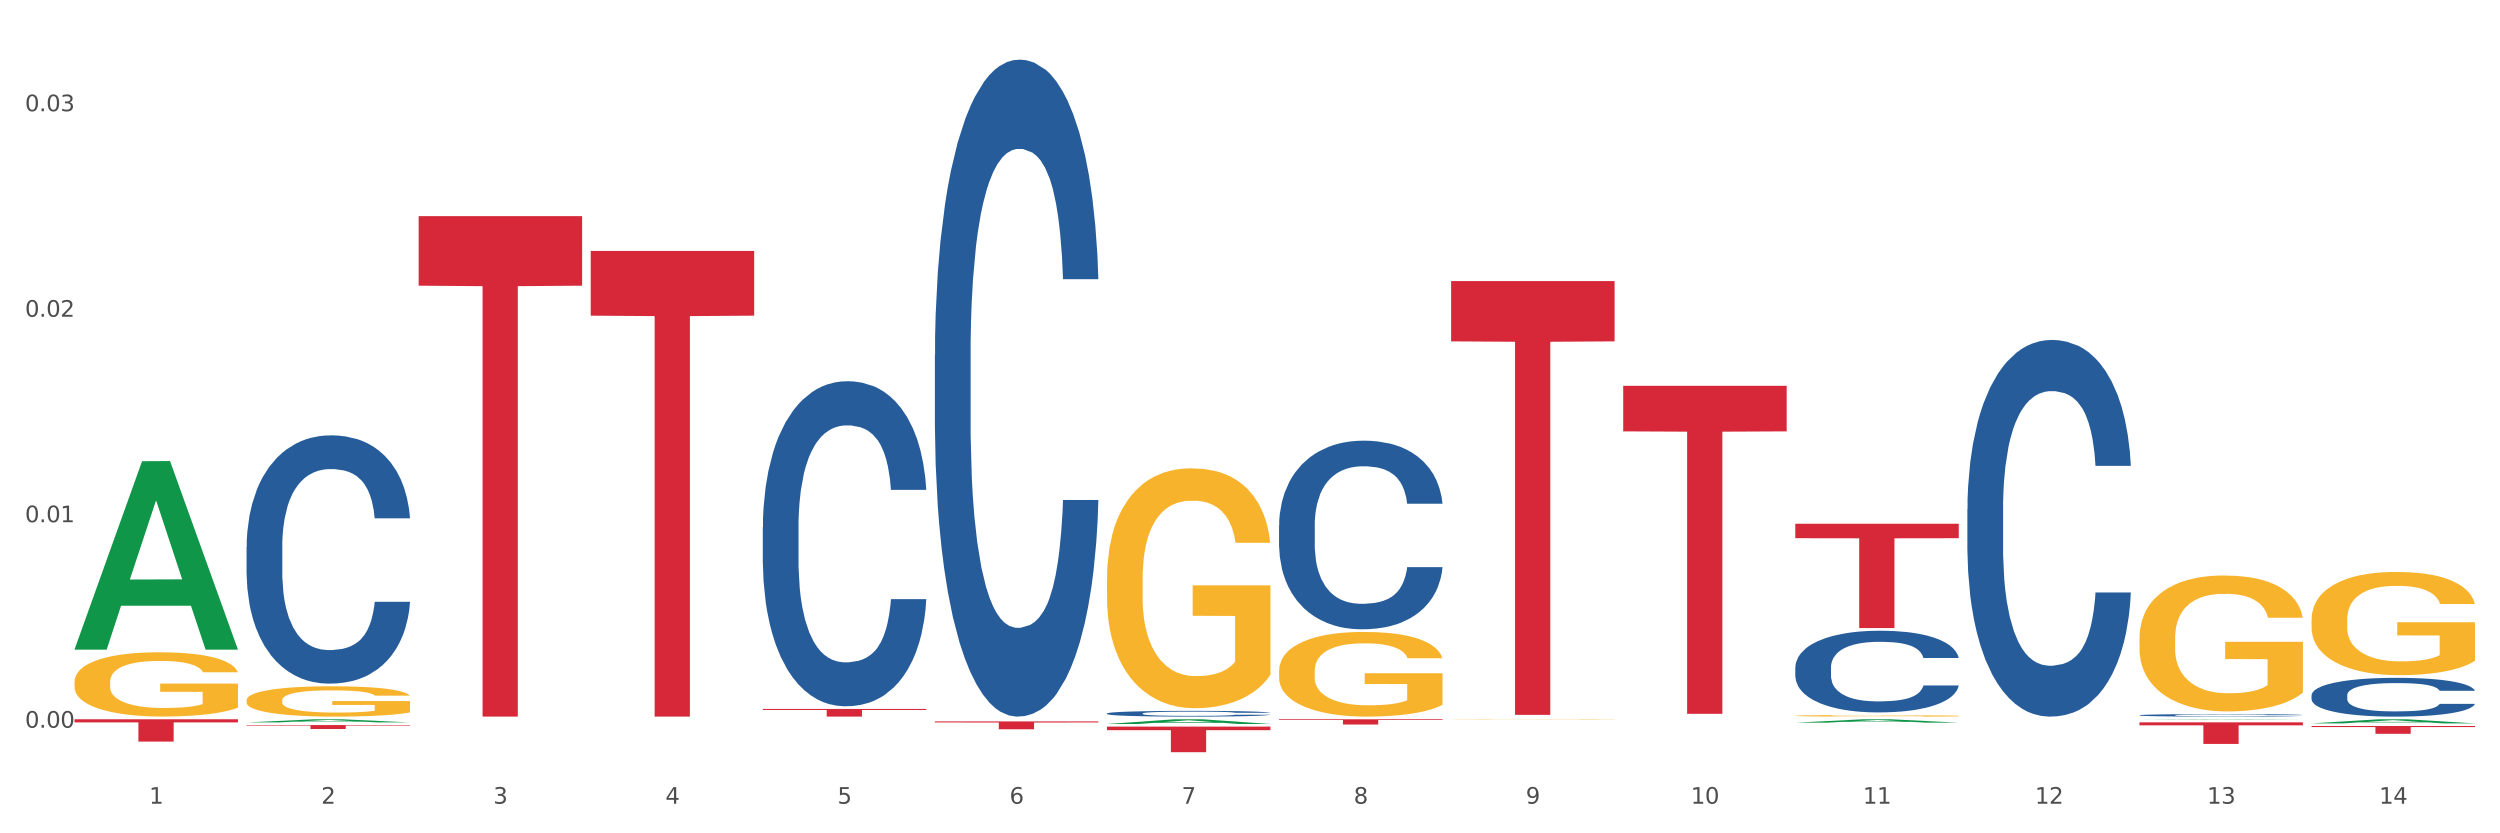
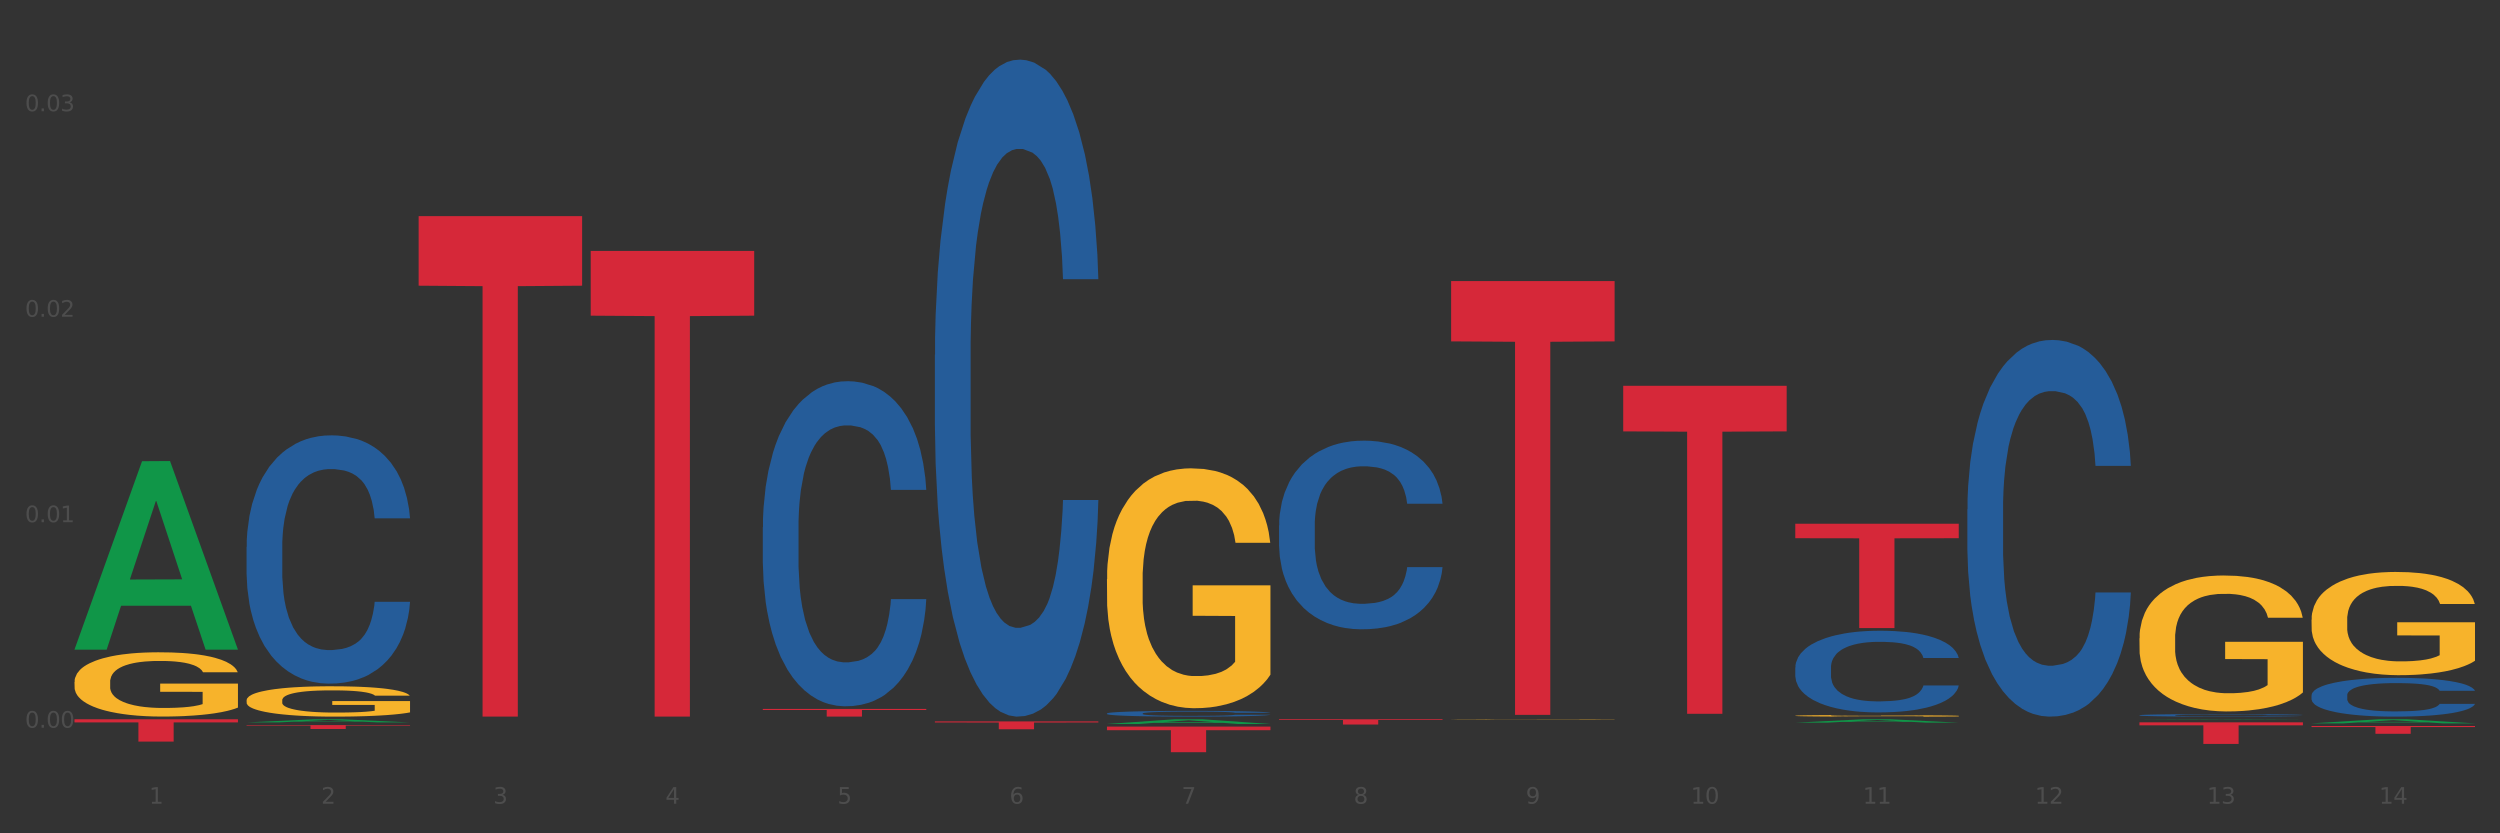
<svg xmlns="http://www.w3.org/2000/svg" xmlns:xlink="http://www.w3.org/1999/xlink" width="1080pt" height="360pt" viewBox="0 0 1080 360" version="1.1">
  <rect x="0" y="0" width="1080" height="360" fill="#333333" stroke="none" />
  <defs>
    <style type="text/css">*{stroke-linejoin: round; stroke-linecap: butt}</style>
  </defs>
  <g id="figure_1">
    <g id="patch_1">
-       <path d="M 0 360  L 1080 360  L 1080 0  L 0 0  z " style="fill: #ffffff; stroke: #ffffff; stroke-linejoin: miter" />
-     </g>
+       </g>
    <g id="axes_1">
      <g id="matplotlib.axis_1">
        <g id="xtick_1">
          <g id="text_1">
            <g style="fill: #4d4d4d" transform="translate(64.432 347.204) scale(0.096 -0.096)">
              <defs>
                <path id="DejaVuSans-31" d="M 794 531  L 1825 531  L 1825 4091  L 703 3866  L 703 4441  L 1819 4666  L 2450 4666  L 2450 531  L 3481 531  L 3481 0  L 794 0  L 794 531  z " transform="scale(0.016)" />
              </defs>
              <use xlink:href="#DejaVuSans-31" />
            </g>
          </g>
        </g>
        <g id="xtick_2">
          <g id="text_2">
            <g style="fill: #4d4d4d" transform="translate(138.771 347.204) scale(0.096 -0.096)">
              <defs>
                <path id="DejaVuSans-32" d="M 1228 531  L 3431 531  L 3431 0  L 469 0  L 469 531  Q 828 903 1448 1529  Q 2069 2156 2228 2338  Q 2531 2678 2651 2914  Q 2772 3150 2772 3378  Q 2772 3750 2511 3984  Q 2250 4219 1831 4219  Q 1534 4219 1204 4116  Q 875 4013 500 3803  L 500 4441  Q 881 4594 1212 4672  Q 1544 4750 1819 4750  Q 2544 4750 2975 4387  Q 3406 4025 3406 3419  Q 3406 3131 3298 2873  Q 3191 2616 2906 2266  Q 2828 2175 2409 1742  Q 1991 1309 1228 531  z " transform="scale(0.016)" />
              </defs>
              <use xlink:href="#DejaVuSans-32" />
            </g>
          </g>
        </g>
        <g id="xtick_3">
          <g id="text_3">
            <g style="fill: #4d4d4d" transform="translate(213.109 347.204) scale(0.096 -0.096)">
              <defs>
                <path id="DejaVuSans-33" d="M 2597 2516  Q 3050 2419 3304 2112  Q 3559 1806 3559 1356  Q 3559 666 3084 287  Q 2609 -91 1734 -91  Q 1441 -91 1130 -33  Q 819 25 488 141  L 488 750  Q 750 597 1062 519  Q 1375 441 1716 441  Q 2309 441 2620 675  Q 2931 909 2931 1356  Q 2931 1769 2642 2001  Q 2353 2234 1838 2234  L 1294 2234  L 1294 2753  L 1863 2753  Q 2328 2753 2575 2939  Q 2822 3125 2822 3475  Q 2822 3834 2567 4026  Q 2313 4219 1838 4219  Q 1578 4219 1281 4162  Q 984 4106 628 3988  L 628 4550  Q 988 4650 1302 4700  Q 1616 4750 1894 4750  Q 2613 4750 3031 4423  Q 3450 4097 3450 3541  Q 3450 3153 3228 2886  Q 3006 2619 2597 2516  z " transform="scale(0.016)" />
              </defs>
              <use xlink:href="#DejaVuSans-33" />
            </g>
          </g>
        </g>
        <g id="xtick_4">
          <g id="text_4">
            <g style="fill: #4d4d4d" transform="translate(287.448 347.204) scale(0.096 -0.096)">
              <defs>
                <path id="DejaVuSans-34" d="M 2419 4116  L 825 1625  L 2419 1625  L 2419 4116  z M 2253 4666  L 3047 4666  L 3047 1625  L 3713 1625  L 3713 1100  L 3047 1100  L 3047 0  L 2419 0  L 2419 1100  L 313 1100  L 313 1709  L 2253 4666  z " transform="scale(0.016)" />
              </defs>
              <use xlink:href="#DejaVuSans-34" />
            </g>
          </g>
        </g>
        <g id="xtick_5">
          <g id="text_5">
            <g style="fill: #4d4d4d" transform="translate(361.787 347.204) scale(0.096 -0.096)">
              <defs>
                <path id="DejaVuSans-35" d="M 691 4666  L 3169 4666  L 3169 4134  L 1269 4134  L 1269 2991  Q 1406 3038 1543 3061  Q 1681 3084 1819 3084  Q 2600 3084 3056 2656  Q 3513 2228 3513 1497  Q 3513 744 3044 326  Q 2575 -91 1722 -91  Q 1428 -91 1123 -41  Q 819 9 494 109  L 494 744  Q 775 591 1075 516  Q 1375 441 1709 441  Q 2250 441 2565 725  Q 2881 1009 2881 1497  Q 2881 1984 2565 2268  Q 2250 2553 1709 2553  Q 1456 2553 1204 2497  Q 953 2441 691 2322  L 691 4666  z " transform="scale(0.016)" />
              </defs>
              <use xlink:href="#DejaVuSans-35" />
            </g>
          </g>
        </g>
        <g id="xtick_6">
          <g id="text_6">
            <g style="fill: #4d4d4d" transform="translate(436.125 347.204) scale(0.096 -0.096)">
              <defs>
                <path id="DejaVuSans-36" d="M 2113 2584  Q 1688 2584 1439 2293  Q 1191 2003 1191 1497  Q 1191 994 1439 701  Q 1688 409 2113 409  Q 2538 409 2786 701  Q 3034 994 3034 1497  Q 3034 2003 2786 2293  Q 2538 2584 2113 2584  z M 3366 4563  L 3366 3988  Q 3128 4100 2886 4159  Q 2644 4219 2406 4219  Q 1781 4219 1451 3797  Q 1122 3375 1075 2522  Q 1259 2794 1537 2939  Q 1816 3084 2150 3084  Q 2853 3084 3261 2657  Q 3669 2231 3669 1497  Q 3669 778 3244 343  Q 2819 -91 2113 -91  Q 1303 -91 875 529  Q 447 1150 447 2328  Q 447 3434 972 4092  Q 1497 4750 2381 4750  Q 2619 4750 2861 4703  Q 3103 4656 3366 4563  z " transform="scale(0.016)" />
              </defs>
              <use xlink:href="#DejaVuSans-36" />
            </g>
          </g>
        </g>
        <g id="xtick_7">
          <g id="text_7">
            <g style="fill: #4d4d4d" transform="translate(510.464 347.204) scale(0.096 -0.096)">
              <defs>
                <path id="DejaVuSans-37" d="M 525 4666  L 3525 4666  L 3525 4397  L 1831 0  L 1172 0  L 2766 4134  L 525 4134  L 525 4666  z " transform="scale(0.016)" />
              </defs>
              <use xlink:href="#DejaVuSans-37" />
            </g>
          </g>
        </g>
        <g id="xtick_8">
          <g id="text_8">
            <g style="fill: #4d4d4d" transform="translate(584.803 347.204) scale(0.096 -0.096)">
              <defs>
                <path id="DejaVuSans-38" d="M 2034 2216  Q 1584 2216 1326 1975  Q 1069 1734 1069 1313  Q 1069 891 1326 650  Q 1584 409 2034 409  Q 2484 409 2743 651  Q 3003 894 3003 1313  Q 3003 1734 2745 1975  Q 2488 2216 2034 2216  z M 1403 2484  Q 997 2584 770 2862  Q 544 3141 544 3541  Q 544 4100 942 4425  Q 1341 4750 2034 4750  Q 2731 4750 3128 4425  Q 3525 4100 3525 3541  Q 3525 3141 3298 2862  Q 3072 2584 2669 2484  Q 3125 2378 3379 2068  Q 3634 1759 3634 1313  Q 3634 634 3220 271  Q 2806 -91 2034 -91  Q 1263 -91 848 271  Q 434 634 434 1313  Q 434 1759 690 2068  Q 947 2378 1403 2484  z M 1172 3481  Q 1172 3119 1398 2916  Q 1625 2713 2034 2713  Q 2441 2713 2670 2916  Q 2900 3119 2900 3481  Q 2900 3844 2670 4047  Q 2441 4250 2034 4250  Q 1625 4250 1398 4047  Q 1172 3844 1172 3481  z " transform="scale(0.016)" />
              </defs>
              <use xlink:href="#DejaVuSans-38" />
            </g>
          </g>
        </g>
        <g id="xtick_9">
          <g id="text_9">
            <g style="fill: #4d4d4d" transform="translate(659.142 347.204) scale(0.096 -0.096)">
              <defs>
                <path id="DejaVuSans-39" d="M 703 97  L 703 672  Q 941 559 1184 500  Q 1428 441 1663 441  Q 2288 441 2617 861  Q 2947 1281 2994 2138  Q 2813 1869 2534 1725  Q 2256 1581 1919 1581  Q 1219 1581 811 2004  Q 403 2428 403 3163  Q 403 3881 828 4315  Q 1253 4750 1959 4750  Q 2769 4750 3195 4129  Q 3622 3509 3622 2328  Q 3622 1225 3098 567  Q 2575 -91 1691 -91  Q 1453 -91 1209 -44  Q 966 3 703 97  z M 1959 2075  Q 2384 2075 2632 2365  Q 2881 2656 2881 3163  Q 2881 3666 2632 3958  Q 2384 4250 1959 4250  Q 1534 4250 1286 3958  Q 1038 3666 1038 3163  Q 1038 2656 1286 2365  Q 1534 2075 1959 2075  z " transform="scale(0.016)" />
              </defs>
              <use xlink:href="#DejaVuSans-39" />
            </g>
          </g>
        </g>
        <g id="xtick_10">
          <g id="text_10">
            <g style="fill: #4d4d4d" transform="translate(730.426 347.204) scale(0.096 -0.096)">
              <defs>
                <path id="DejaVuSans-30" d="M 2034 4250  Q 1547 4250 1301 3770  Q 1056 3291 1056 2328  Q 1056 1369 1301 889  Q 1547 409 2034 409  Q 2525 409 2770 889  Q 3016 1369 3016 2328  Q 3016 3291 2770 3770  Q 2525 4250 2034 4250  z M 2034 4750  Q 2819 4750 3233 4129  Q 3647 3509 3647 2328  Q 3647 1150 3233 529  Q 2819 -91 2034 -91  Q 1250 -91 836 529  Q 422 1150 422 2328  Q 422 3509 836 4129  Q 1250 4750 2034 4750  z " transform="scale(0.016)" />
              </defs>
              <use xlink:href="#DejaVuSans-31" />
              <use xlink:href="#DejaVuSans-30" transform="translate(63.623 0)" />
            </g>
          </g>
        </g>
        <g id="xtick_11">
          <g id="text_11">
            <g style="fill: #4d4d4d" transform="translate(804.765 347.204) scale(0.096 -0.096)">
              <use xlink:href="#DejaVuSans-31" />
              <use xlink:href="#DejaVuSans-31" transform="translate(63.623 0)" />
            </g>
          </g>
        </g>
        <g id="xtick_12">
          <g id="text_12">
            <g style="fill: #4d4d4d" transform="translate(879.104 347.204) scale(0.096 -0.096)">
              <use xlink:href="#DejaVuSans-31" />
              <use xlink:href="#DejaVuSans-32" transform="translate(63.623 0)" />
            </g>
          </g>
        </g>
        <g id="xtick_13">
          <g id="text_13">
            <g style="fill: #4d4d4d" transform="translate(953.442 347.204) scale(0.096 -0.096)">
              <use xlink:href="#DejaVuSans-31" />
              <use xlink:href="#DejaVuSans-33" transform="translate(63.623 0)" />
            </g>
          </g>
        </g>
        <g id="xtick_14">
          <g id="text_14">
            <g style="fill: #4d4d4d" transform="translate(1027.781 347.204) scale(0.096 -0.096)">
              <use xlink:href="#DejaVuSans-31" />
              <use xlink:href="#DejaVuSans-34" transform="translate(63.623 0)" />
            </g>
          </g>
        </g>
        <g id="xtick_15" />
        <g id="xtick_16" />
        <g id="xtick_17" />
        <g id="xtick_18" />
        <g id="xtick_19" />
        <g id="xtick_20" />
        <g id="xtick_21" />
        <g id="xtick_22" />
        <g id="xtick_23" />
        <g id="xtick_24" />
        <g id="xtick_25" />
        <g id="xtick_26" />
        <g id="xtick_27" />
      </g>
      <g id="matplotlib.axis_2">
        <g id="ytick_1">
          <g id="text_15">
            <g style="fill: #4d4d4d" transform="translate(10.8 314.369) scale(0.096 -0.096)">
              <defs>
                <path id="DejaVuSans-2e" d="M 684 794  L 1344 794  L 1344 0  L 684 0  L 684 794  z " transform="scale(0.016)" />
              </defs>
              <use xlink:href="#DejaVuSans-30" />
              <use xlink:href="#DejaVuSans-2e" transform="translate(63.623 0)" />
              <use xlink:href="#DejaVuSans-30" transform="translate(95.41 0)" />
              <use xlink:href="#DejaVuSans-30" transform="translate(159.033 0)" />
            </g>
          </g>
        </g>
        <g id="ytick_2">
          <g id="text_16">
            <g style="fill: #4d4d4d" transform="translate(10.8 225.599) scale(0.096 -0.096)">
              <use xlink:href="#DejaVuSans-30" />
              <use xlink:href="#DejaVuSans-2e" transform="translate(63.623 0)" />
              <use xlink:href="#DejaVuSans-30" transform="translate(95.41 0)" />
              <use xlink:href="#DejaVuSans-31" transform="translate(159.033 0)" />
            </g>
          </g>
        </g>
        <g id="ytick_3">
          <g id="text_17">
            <g style="fill: #4d4d4d" transform="translate(10.8 136.829) scale(0.096 -0.096)">
              <use xlink:href="#DejaVuSans-30" />
              <use xlink:href="#DejaVuSans-2e" transform="translate(63.623 0)" />
              <use xlink:href="#DejaVuSans-30" transform="translate(95.41 0)" />
              <use xlink:href="#DejaVuSans-32" transform="translate(159.033 0)" />
            </g>
          </g>
        </g>
        <g id="ytick_4">
          <g id="text_18">
            <g style="fill: #4d4d4d" transform="translate(10.8 48.059) scale(0.096 -0.096)">
              <use xlink:href="#DejaVuSans-30" />
              <use xlink:href="#DejaVuSans-2e" transform="translate(63.623 0)" />
              <use xlink:href="#DejaVuSans-30" transform="translate(95.41 0)" />
              <use xlink:href="#DejaVuSans-33" transform="translate(159.033 0)" />
            </g>
          </g>
        </g>
        <g id="ytick_5" />
        <g id="ytick_6" />
        <g id="ytick_7" />
      </g>
      <g id="PolyCollection_1">
        <path d="M 32.175 280.497  L 32.248 280.42  L 61.37 199.243  L 73.456 199.166  L 102.797 280.65  L 88.818 280.65  L 82.484 261.675  L 52.415 261.675  L 52.197 261.981  L 46.081 280.65  L 32.175 280.65  L 32.175 280.497  L 56.201 250.352  L 78.698 250.275  L 67.559 216.534  L 67.413 216.381  L 67.267 216.611  L 56.128 250.275  L 56.201 250.352  L 32.175 280.497  z " clip-path="url(#p561cf1526c)" style="fill: #109648" />
        <path d="M 106.514 313.229  L 177.135 313.229  L 177.135 313.463  L 149.355 313.465  L 149.355 314.916  L 134.126 314.916  L 134.126 313.465  L 106.514 313.463  L 106.514 313.23  L 106.514 313.229  z " clip-path="url(#p561cf1526c)" style="fill: #d62839" />
        <path d="M 106.514 302.53  L 106.597 302.518  L 106.597 302.087  L 106.764 301.716  L 107.598 300.817  L 108.848 300.075  L 109.765 299.68  L 110.683 299.357  L 111.767 299.033  L 113.101 298.698  L 115.519 298.207  L 117.019 297.956  L 118.854 297.692  L 122.189 297.309  L 124.607 297.094  L 127.108 296.914  L 131.194 296.699  L 133.862 296.603  L 136.697 296.531  L 140.115 296.483  L 142.7 296.471  L 148.37 296.507  L 153.206 296.615  L 155.54 296.699  L 158.542 296.842  L 160.126 296.938  L 162.711 297.13  L 165.379 297.381  L 167.213 297.597  L 169.965 298.004  L 172.049 298.411  L 173.967 298.914  L 174.968 299.261  L 175.718 299.584  L 176.385 299.955  L 177.052 300.542  L 162.044 300.542  L 161.46 300.123  L 160.543 299.728  L 159.209 299.345  L 158.042 299.105  L 156.041 298.806  L 154.206 298.614  L 152.289 298.471  L 149.954 298.351  L 148.12 298.291  L 145.535 298.243  L 140.449 298.255  L 137.03 298.351  L 134.696 298.471  L 133.195 298.578  L 131.861 298.698  L 130.36 298.866  L 128.609 299.117  L 127.358 299.345  L 126.108 299.632  L 125.107 299.919  L 124.19 300.255  L 123.44 300.614  L 122.856 300.985  L 122.356 301.44  L 121.939 302.194  L 121.939 303.835  L 122.106 304.206  L 122.522 304.697  L 123.023 305.068  L 123.856 305.511  L 124.607 305.811  L 126.024 306.242  L 127.609 306.601  L 128.859 306.828  L 130.11 307.02  L 132.278 307.283  L 134.696 307.499  L 136.78 307.631  L 139.615 307.75  L 141.533 307.798  L 143.2 307.822  L 147.286 307.822  L 150.204 307.786  L 153.456 307.702  L 155.957 307.595  L 158.042 307.463  L 160.376 307.247  L 161.877 307.044  L 161.877 304.541  L 143.534 304.529  L 143.534 302.865  L 177.135 302.865  L 177.135 307.75  L 175.718 308.002  L 174.134 308.229  L 172.466 308.433  L 169.965 308.684  L 166.963 308.924  L 164.295 309.091  L 161.46 309.235  L 158.125 309.367  L 153.789 309.486  L 151.121 309.534  L 147.786 309.57  L 143.867 309.582  L 140.449 309.558  L 137.114 309.498  L 133.612 309.391  L 130.193 309.235  L 127.609 309.079  L 125.024 308.888  L 122.272 308.636  L 120.104 308.397  L 118.437 308.181  L 116.603 307.906  L 114.601 307.547  L 113.101 307.223  L 111.767 306.888  L 110.349 306.457  L 109.349 306.086  L 108.348 305.619  L 107.764 305.272  L 107.097 304.733  L 106.597 303.979  L 106.514 302.53  z " clip-path="url(#p561cf1526c)" style="fill: #f7b32b" />
        <path d="M 478.207 250.205  L 478.291 250.111  L 478.291 246.703  L 478.457 243.769  L 479.291 236.671  L 480.542 230.802  L 481.459 227.679  L 482.376 225.123  L 483.46 222.568  L 484.794 219.918  L 487.212 216.037  L 488.713 214.05  L 490.547 211.967  L 493.882 208.939  L 496.3 207.235  L 498.802 205.815  L 502.887 204.111  L 505.555 203.354  L 508.39 202.786  L 511.809 202.408  L 514.394 202.313  L 520.063 202.597  L 524.899 203.449  L 527.234 204.111  L 530.236 205.247  L 531.82 206.004  L 534.405 207.519  L 537.073 209.506  L 538.907 211.21  L 541.658 214.428  L 543.743 217.646  L 545.661 221.621  L 546.661 224.366  L 547.412 226.922  L 548.079 229.856  L 548.746 234.494  L 533.737 234.494  L 533.154 231.181  L 532.237 228.058  L 530.903 225.029  L 529.735 223.136  L 527.734 220.77  L 525.9 219.255  L 523.982 218.119  L 521.648 217.173  L 519.813 216.7  L 517.228 216.321  L 512.142 216.416  L 508.724 217.173  L 506.389 218.119  L 504.888 218.971  L 503.554 219.918  L 502.054 221.243  L 500.303 223.23  L 499.052 225.029  L 497.801 227.3  L 496.801 229.572  L 495.884 232.222  L 495.133 235.062  L 494.549 237.996  L 494.049 241.592  L 493.632 247.555  L 493.632 260.522  L 493.799 263.456  L 494.216 267.337  L 494.716 270.271  L 495.55 273.773  L 496.3 276.139  L 497.718 279.546  L 499.302 282.386  L 500.553 284.184  L 501.803 285.698  L 503.971 287.781  L 506.389 289.484  L 508.474 290.526  L 511.309 291.472  L 513.226 291.851  L 514.894 292.04  L 518.979 292.04  L 521.898 291.756  L 525.149 291.093  L 527.651 290.242  L 529.735 289.2  L 532.07 287.497  L 533.571 285.888  L 533.571 266.106  L 515.227 266.012  L 515.227 252.855  L 548.829 252.855  L 548.829 291.472  L 547.412 293.46  L 545.827 295.258  L 544.16 296.867  L 541.658 298.855  L 538.657 300.748  L 535.989 302.073  L 533.154 303.208  L 529.819 304.25  L 525.483 305.196  L 522.815 305.575  L 519.48 305.859  L 515.561 305.953  L 512.142 305.764  L 508.807 305.291  L 505.305 304.439  L 501.887 303.208  L 499.302 301.978  L 496.717 300.464  L 493.966 298.476  L 491.798 296.583  L 490.13 294.879  L 488.296 292.702  L 486.295 289.863  L 484.794 287.307  L 483.46 284.657  L 482.043 281.25  L 481.042 278.316  L 480.042 274.625  L 479.458 271.88  L 478.791 267.621  L 478.291 261.658  L 478.207 250.205  z " clip-path="url(#p561cf1526c)" style="fill: #f7b32b" />
-         <path d="M 552.546 289.904  L 552.629 289.871  L 552.629 288.668  L 552.796 287.632  L 553.63 285.127  L 554.881 283.055  L 555.798 281.953  L 556.715 281.051  L 557.799 280.149  L 559.133 279.213  L 561.551 277.843  L 563.052 277.142  L 564.886 276.407  L 568.221 275.338  L 570.639 274.736  L 573.141 274.235  L 577.226 273.634  L 579.894 273.366  L 582.729 273.166  L 586.148 273.032  L 588.732 272.999  L 594.402 273.099  L 599.238 273.4  L 601.573 273.634  L 604.574 274.035  L 606.158 274.302  L 608.743 274.836  L 611.411 275.538  L 613.246 276.139  L 615.997 277.275  L 618.082 278.411  L 619.999 279.814  L 621 280.783  L 621.75 281.685  L 622.417 282.721  L 623.084 284.358  L 608.076 284.358  L 607.493 283.189  L 606.575 282.086  L 605.241 281.017  L 604.074 280.349  L 602.073 279.514  L 600.239 278.979  L 598.321 278.578  L 595.986 278.244  L 594.152 278.077  L 591.567 277.944  L 586.481 277.977  L 583.063 278.244  L 580.728 278.578  L 579.227 278.879  L 577.893 279.213  L 576.392 279.681  L 574.641 280.382  L 573.391 281.017  L 572.14 281.819  L 571.139 282.621  L 570.222 283.556  L 569.472 284.559  L 568.888 285.594  L 568.388 286.864  L 567.971 288.969  L 567.971 293.546  L 568.138 294.581  L 568.555 295.951  L 569.055 296.987  L 569.889 298.223  L 570.639 299.058  L 572.057 300.261  L 573.641 301.263  L 574.891 301.898  L 576.142 302.433  L 578.31 303.168  L 580.728 303.769  L 582.812 304.137  L 585.647 304.471  L 587.565 304.604  L 589.233 304.671  L 593.318 304.671  L 596.236 304.571  L 599.488 304.337  L 601.99 304.036  L 604.074 303.669  L 606.409 303.067  L 607.909 302.499  L 607.909 295.517  L 589.566 295.483  L 589.566 290.84  L 623.168 290.84  L 623.168 304.471  L 621.75 305.172  L 620.166 305.807  L 618.499 306.375  L 615.997 307.077  L 612.996 307.745  L 610.327 308.212  L 607.493 308.613  L 604.157 308.981  L 599.822 309.315  L 597.154 309.449  L 593.818 309.549  L 589.9 309.582  L 586.481 309.515  L 583.146 309.348  L 579.644 309.048  L 576.226 308.613  L 573.641 308.179  L 571.056 307.644  L 568.305 306.943  L 566.137 306.275  L 564.469 305.673  L 562.635 304.905  L 560.634 303.903  L 559.133 303.001  L 557.799 302.065  L 556.381 300.862  L 555.381 299.827  L 554.38 298.524  L 553.797 297.555  L 553.13 296.051  L 552.629 293.947  L 552.546 289.904  z " clip-path="url(#p561cf1526c)" style="fill: #f7b32b" />
        <path d="M 626.885 310.788  L 626.968 310.788  L 626.968 310.783  L 627.135 310.779  L 627.969 310.769  L 629.219 310.761  L 630.136 310.757  L 631.054 310.753  L 632.138 310.75  L 633.472 310.746  L 635.89 310.741  L 637.39 310.738  L 639.225 310.735  L 642.56 310.731  L 644.978 310.729  L 647.479 310.727  L 651.565 310.725  L 654.233 310.724  L 657.068 310.723  L 660.486 310.722  L 663.071 310.722  L 668.741 310.722  L 673.577 310.724  L 675.911 310.725  L 678.913 310.726  L 680.497 310.727  L 683.082 310.729  L 685.75 310.732  L 687.584 310.734  L 690.336 310.739  L 692.42 310.743  L 694.338 310.749  L 695.339 310.752  L 696.089 310.756  L 696.756 310.76  L 697.423 310.766  L 682.415 310.766  L 681.831 310.762  L 680.914 310.757  L 679.58 310.753  L 678.413 310.751  L 676.412 310.747  L 674.577 310.745  L 672.66 310.744  L 670.325 310.742  L 668.491 310.742  L 665.906 310.741  L 660.82 310.741  L 657.401 310.742  L 655.067 310.744  L 653.566 310.745  L 652.232 310.746  L 650.731 310.748  L 648.98 310.751  L 647.729 310.753  L 646.479 310.756  L 645.478 310.759  L 644.561 310.763  L 643.811 310.767  L 643.227 310.771  L 642.727 310.776  L 642.31 310.784  L 642.31 310.802  L 642.476 310.806  L 642.893 310.811  L 643.394 310.815  L 644.227 310.82  L 644.978 310.823  L 646.395 310.828  L 647.979 310.832  L 649.23 310.834  L 650.481 310.836  L 652.649 310.839  L 655.067 310.841  L 657.151 310.843  L 659.986 310.844  L 661.904 310.845  L 663.571 310.845  L 667.657 310.845  L 670.575 310.844  L 673.827 310.844  L 676.328 310.842  L 678.413 310.841  L 680.747 310.839  L 682.248 310.836  L 682.248 310.809  L 663.905 310.809  L 663.905 310.791  L 697.506 310.791  L 697.506 310.844  L 696.089 310.847  L 694.505 310.849  L 692.837 310.851  L 690.336 310.854  L 687.334 310.857  L 684.666 310.859  L 681.831 310.86  L 678.496 310.862  L 674.16 310.863  L 671.492 310.863  L 668.157 310.864  L 664.238 310.864  L 660.82 310.864  L 657.485 310.863  L 653.983 310.862  L 650.564 310.86  L 647.979 310.858  L 645.395 310.856  L 642.643 310.854  L 640.475 310.851  L 638.808 310.849  L 636.974 310.846  L 634.972 310.842  L 633.472 310.838  L 632.138 310.835  L 630.72 310.83  L 629.72 310.826  L 628.719 310.821  L 628.135 310.817  L 627.468 310.811  L 626.968 310.803  L 626.885 310.788  z " clip-path="url(#p561cf1526c)" style="fill: #f7b32b" />
        <path d="M 775.562 309.216  L 775.645 309.215  L 775.645 309.193  L 775.812 309.174  L 776.646 309.127  L 777.897 309.088  L 778.814 309.068  L 779.731 309.051  L 780.815 309.034  L 782.149 309.017  L 784.567 308.991  L 786.068 308.978  L 787.902 308.965  L 791.237 308.945  L 793.655 308.933  L 796.157 308.924  L 800.242 308.913  L 802.91 308.908  L 805.745 308.904  L 809.164 308.902  L 811.748 308.901  L 817.418 308.903  L 822.254 308.909  L 824.589 308.913  L 827.59 308.92  L 829.175 308.925  L 831.759 308.935  L 834.427 308.948  L 836.262 308.96  L 839.013 308.981  L 841.098 309.002  L 843.015 309.028  L 844.016 309.046  L 844.766 309.063  L 845.433 309.082  L 846.1 309.113  L 831.092 309.113  L 830.509 309.091  L 829.592 309.07  L 828.257 309.05  L 827.09 309.038  L 825.089 309.022  L 823.255 309.012  L 821.337 309.005  L 819.002 308.999  L 817.168 308.996  L 814.583 308.993  L 809.497 308.994  L 806.079 308.999  L 803.744 309.005  L 802.243 309.011  L 800.909 309.017  L 799.408 309.026  L 797.657 309.039  L 796.407 309.05  L 795.156 309.065  L 794.156 309.08  L 793.238 309.098  L 792.488 309.116  L 791.904 309.136  L 791.404 309.159  L 790.987 309.198  L 790.987 309.284  L 791.154 309.303  L 791.571 309.328  L 792.071 309.348  L 792.905 309.371  L 793.655 309.386  L 795.073 309.409  L 796.657 309.427  L 797.908 309.439  L 799.158 309.449  L 801.326 309.463  L 803.744 309.474  L 805.829 309.481  L 808.663 309.487  L 810.581 309.49  L 812.249 309.491  L 816.334 309.491  L 819.253 309.489  L 822.504 309.485  L 825.006 309.479  L 827.09 309.472  L 829.425 309.461  L 830.926 309.45  L 830.926 309.32  L 812.582 309.32  L 812.582 309.233  L 846.184 309.233  L 846.184 309.487  L 844.766 309.5  L 843.182 309.512  L 841.515 309.523  L 839.013 309.536  L 836.012 309.548  L 833.344 309.557  L 830.509 309.564  L 827.174 309.571  L 822.838 309.577  L 820.17 309.58  L 816.835 309.582  L 812.916 309.582  L 809.497 309.581  L 806.162 309.578  L 802.66 309.572  L 799.242 309.564  L 796.657 309.556  L 794.072 309.546  L 791.321 309.533  L 789.153 309.521  L 787.485 309.509  L 785.651 309.495  L 783.65 309.476  L 782.149 309.46  L 780.815 309.442  L 779.398 309.42  L 778.397 309.401  L 777.396 309.376  L 776.813 309.358  L 776.146 309.33  L 775.645 309.291  L 775.562 309.216  z " clip-path="url(#p561cf1526c)" style="fill: #f7b32b" />
        <path d="M 924.24 275.753  L 924.323 275.699  L 924.323 273.768  L 924.49 272.106  L 925.323 268.083  L 926.574 264.757  L 927.491 262.987  L 928.408 261.539  L 929.492 260.091  L 930.826 258.589  L 933.244 256.39  L 934.745 255.264  L 936.58 254.084  L 939.915 252.368  L 942.333 251.402  L 944.834 250.598  L 948.92 249.632  L 951.588 249.203  L 954.423 248.881  L 957.841 248.667  L 960.426 248.613  L 966.096 248.774  L 970.932 249.257  L 973.266 249.632  L 976.268 250.276  L 977.852 250.705  L 980.437 251.563  L 983.105 252.689  L 984.939 253.655  L 987.691 255.478  L 989.775 257.302  L 991.693 259.555  L 992.693 261.11  L 993.444 262.558  L 994.111 264.221  L 994.778 266.849  L 979.77 266.849  L 979.186 264.972  L 978.269 263.202  L 976.935 261.486  L 975.768 260.413  L 973.766 259.072  L 971.932 258.214  L 970.014 257.57  L 967.68 257.034  L 965.845 256.766  L 963.261 256.551  L 958.175 256.605  L 954.756 257.034  L 952.422 257.57  L 950.921 258.053  L 949.587 258.589  L 948.086 259.34  L 946.335 260.467  L 945.084 261.486  L 943.834 262.773  L 942.833 264.06  L 941.916 265.562  L 941.165 267.171  L 940.582 268.834  L 940.081 270.872  L 939.665 274.251  L 939.665 281.599  L 939.831 283.262  L 940.248 285.461  L 940.749 287.124  L 941.582 289.108  L 942.333 290.449  L 943.75 292.38  L 945.334 293.989  L 946.585 295.008  L 947.836 295.866  L 950.004 297.046  L 952.422 298.012  L 954.506 298.602  L 957.341 299.138  L 959.259 299.353  L 960.926 299.46  L 965.012 299.46  L 967.93 299.299  L 971.182 298.923  L 973.683 298.441  L 975.768 297.851  L 978.102 296.885  L 979.603 295.973  L 979.603 284.764  L 961.26 284.71  L 961.26 277.255  L 994.861 277.255  L 994.861 299.138  L 993.444 300.264  L 991.86 301.283  L 990.192 302.195  L 987.691 303.322  L 984.689 304.394  L 982.021 305.145  L 979.186 305.789  L 975.851 306.379  L 971.515 306.915  L 968.847 307.13  L 965.512 307.291  L 961.593 307.344  L 958.175 307.237  L 954.84 306.969  L 951.338 306.486  L 947.919 305.789  L 945.334 305.092  L 942.75 304.233  L 939.998 303.107  L 937.83 302.034  L 936.163 301.069  L 934.328 299.835  L 932.327 298.226  L 930.826 296.778  L 929.492 295.276  L 928.075 293.345  L 927.074 291.683  L 926.074 289.591  L 925.49 288.035  L 924.823 285.622  L 924.323 282.243  L 924.24 275.753  z " clip-path="url(#p561cf1526c)" style="fill: #f7b32b" />
        <path d="M 998.578 267.691  L 998.662 267.65  L 998.662 266.184  L 998.828 264.921  L 999.662 261.866  L 1000.913 259.341  L 1001.83 257.997  L 1002.747 256.897  L 1003.831 255.797  L 1005.165 254.657  L 1007.583 252.987  L 1009.084 252.132  L 1010.918 251.235  L 1014.253 249.932  L 1016.671 249.199  L 1019.173 248.588  L 1023.258 247.855  L 1025.926 247.529  L 1028.761 247.285  L 1032.18 247.122  L 1034.765 247.081  L 1040.434 247.203  L 1045.27 247.57  L 1047.605 247.855  L 1050.607 248.344  L 1052.191 248.669  L 1054.775 249.321  L 1057.444 250.176  L 1059.278 250.91  L 1062.029 252.294  L 1064.114 253.679  L 1066.032 255.39  L 1067.032 256.571  L 1067.783 257.671  L 1068.45 258.934  L 1069.117 260.929  L 1054.108 260.929  L 1053.525 259.504  L 1052.608 258.16  L 1051.274 256.856  L 1050.106 256.042  L 1048.105 255.023  L 1046.271 254.372  L 1044.353 253.883  L 1042.019 253.476  L 1040.184 253.272  L 1037.599 253.109  L 1032.513 253.15  L 1029.095 253.476  L 1026.76 253.883  L 1025.259 254.25  L 1023.925 254.657  L 1022.425 255.227  L 1020.674 256.082  L 1019.423 256.856  L 1018.172 257.834  L 1017.172 258.811  L 1016.255 259.952  L 1015.504 261.174  L 1014.92 262.437  L 1014.42 263.984  L 1014.003 266.55  L 1014.003 272.131  L 1014.17 273.393  L 1014.587 275.063  L 1015.087 276.326  L 1015.921 277.833  L 1016.671 278.851  L 1018.089 280.318  L 1019.673 281.539  L 1020.924 282.313  L 1022.174 282.965  L 1024.342 283.861  L 1026.76 284.594  L 1028.845 285.042  L 1031.68 285.45  L 1033.597 285.613  L 1035.265 285.694  L 1039.35 285.694  L 1042.269 285.572  L 1045.52 285.287  L 1048.022 284.92  L 1050.106 284.472  L 1052.441 283.739  L 1053.942 283.047  L 1053.942 274.534  L 1035.598 274.493  L 1035.598 268.831  L 1069.2 268.831  L 1069.2 285.45  L 1067.783 286.305  L 1066.198 287.079  L 1064.531 287.771  L 1062.029 288.627  L 1059.028 289.441  L 1056.36 290.012  L 1053.525 290.5  L 1050.19 290.948  L 1045.854 291.356  L 1043.186 291.519  L 1039.851 291.641  L 1035.932 291.682  L 1032.513 291.6  L 1029.178 291.396  L 1025.676 291.03  L 1022.258 290.5  L 1019.673 289.971  L 1017.088 289.319  L 1014.337 288.464  L 1012.169 287.649  L 1010.501 286.916  L 1008.667 285.979  L 1006.666 284.757  L 1005.165 283.657  L 1003.831 282.517  L 1002.414 281.051  L 1001.413 279.788  L 1000.413 278.2  L 999.829 277.018  L 999.162 275.185  L 998.662 272.619  L 998.578 267.691  z " clip-path="url(#p561cf1526c)" style="fill: #f7b32b" />
        <path d="M 998.578 313.634  L 1069.2 313.634  L 1069.2 314.104  L 1041.42 314.107  L 1041.42 317.016  L 1026.191 317.016  L 1026.191 314.107  L 998.578 314.104  L 998.578 313.637  L 998.578 313.634  z " clip-path="url(#p561cf1526c)" style="fill: #d62839" />
        <path d="M 924.24 312.034  L 994.861 312.034  L 994.861 313.332  L 967.081 313.341  L 967.081 321.375  L 951.852 321.375  L 951.852 313.341  L 924.24 313.332  L 924.24 312.043  L 924.24 312.034  z " clip-path="url(#p561cf1526c)" style="fill: #d62839" />
        <path d="M 775.562 226.241  L 846.184 226.241  L 846.184 232.507  L 818.404 232.55  L 818.404 271.335  L 803.175 271.335  L 803.175 232.55  L 775.562 232.507  L 775.562 226.283  L 775.562 226.241  z " clip-path="url(#p561cf1526c)" style="fill: #d62839" />
        <path d="M 701.223 166.658  L 771.845 166.658  L 771.845 186.351  L 744.065 186.485  L 744.065 308.373  L 728.836 308.373  L 728.836 186.485  L 701.223 186.351  L 701.223 166.791  L 701.223 166.658  z " clip-path="url(#p561cf1526c)" style="fill: #d62839" />
        <path d="M 626.885 121.431  L 697.506 121.431  L 697.506 147.472  L 669.726 147.648  L 669.726 308.821  L 654.497 308.821  L 654.497 147.648  L 626.885 147.472  L 626.885 121.607  L 626.885 121.431  z " clip-path="url(#p561cf1526c)" style="fill: #d62839" />
        <path d="M 552.546 310.722  L 623.168 310.722  L 623.168 311.037  L 595.388 311.039  L 595.388 312.986  L 580.159 312.986  L 580.159 311.039  L 552.546 311.037  L 552.546 310.724  L 552.546 310.722  z " clip-path="url(#p561cf1526c)" style="fill: #d62839" />
        <path d="M 478.207 313.901  L 548.829 313.901  L 548.829 315.436  L 521.049 315.446  L 521.049 324.95  L 505.82 324.95  L 505.82 315.446  L 478.207 315.436  L 478.207 313.911  L 478.207 313.901  z " clip-path="url(#p561cf1526c)" style="fill: #d62839" />
        <path d="M 403.869 311.645  L 474.49 311.645  L 474.49 312.118  L 446.71 312.121  L 446.71 315.046  L 431.481 315.046  L 431.481 312.121  L 403.869 312.118  L 403.869 311.648  L 403.869 311.645  z " clip-path="url(#p561cf1526c)" style="fill: #d62839" />
        <path d="M 329.53 306.261  L 400.152 306.261  L 400.152 306.722  L 372.371 306.725  L 372.371 309.582  L 357.143 309.582  L 357.143 306.725  L 329.53 306.722  L 329.53 306.264  L 329.53 306.261  z " clip-path="url(#p561cf1526c)" style="fill: #d62839" />
        <path d="M 255.191 108.413  L 325.813 108.413  L 325.813 136.369  L 298.033 136.558  L 298.033 309.582  L 282.804 309.582  L 282.804 136.558  L 255.191 136.369  L 255.191 108.602  L 255.191 108.413  z " clip-path="url(#p561cf1526c)" style="fill: #d62839" />
        <path d="M 180.852 93.371  L 251.474 93.371  L 251.474 123.418  L 223.694 123.621  L 223.694 309.582  L 208.465 309.582  L 208.465 123.621  L 180.852 123.418  L 180.852 93.574  L 180.852 93.371  z " clip-path="url(#p561cf1526c)" style="fill: #d62839" />
        <path d="M 106.514 236.263  L 106.597 236.165  L 106.597 233.422  L 106.848 229.699  L 107.766 222.842  L 108.935 217.651  L 110.938 211.577  L 112.023 209.03  L 113.442 206.189  L 116.364 201.585  L 119.703 197.667  L 122.04 195.512  L 123.794 194.141  L 127.717 191.692  L 129.971 190.614  L 132.308 189.733  L 134.312 189.145  L 137.651 188.459  L 140.322 188.165  L 143.411 188.067  L 145.998 188.165  L 149.421 188.557  L 154.43 189.733  L 156.35 190.418  L 158.937 191.594  L 161.609 193.161  L 163.779 194.728  L 166.283 196.981  L 168.871 199.92  L 171.376 203.643  L 173.129 207.071  L 174.548 210.696  L 175.8 215.104  L 176.718 219.904  L 177.135 223.92  L 161.859 223.92  L 161.442 220.295  L 160.607 216.377  L 159.772 213.732  L 158.854 211.577  L 157.435 209.128  L 156.183 207.561  L 154.096 205.7  L 152.176 204.524  L 150.59 203.838  L 148.67 203.251  L 144.579 202.663  L 141.658 202.663  L 139.821 202.859  L 137.567 203.349  L 135.647 204.034  L 133.393 205.21  L 131.64 206.483  L 129.887 208.149  L 128.886 209.324  L 127.383 211.479  L 126.381 213.242  L 125.046 216.279  L 124.294 218.434  L 122.959 224.018  L 122.374 228.132  L 122.124 230.973  L 121.957 234.107  L 121.957 249.389  L 122.458 256.246  L 122.875 259.185  L 123.543 262.515  L 124.795 266.825  L 126.632 271.038  L 128.552 274.074  L 130.138 275.936  L 131.64 277.307  L 133.143 278.384  L 134.979 279.364  L 136.482 279.952  L 138.736 280.54  L 141.407 280.833  L 143.494 280.833  L 147.751 280.344  L 149.671 279.854  L 151.508 279.168  L 153.511 278.091  L 155.097 276.915  L 156.016 276.033  L 157.518 274.172  L 158.687 272.213  L 159.689 269.96  L 160.357 268.001  L 161.108 265.062  L 161.692 261.732  L 161.859 259.968  L 177.135 259.968  L 176.802 263.495  L 176.217 266.923  L 175.049 271.527  L 174.13 274.172  L 172.711 277.405  L 171.209 280.148  L 169.122 283.184  L 167.202 285.437  L 165.198 287.397  L 163.028 289.16  L 159.104 291.609  L 157.685 292.294  L 154.68 293.47  L 152.343 294.156  L 148.92 294.841  L 145.414 295.233  L 141.741 295.331  L 138.486 295.135  L 134.896 294.548  L 132.642 293.96  L 130.138 293.078  L 127.216 291.707  L 124.461 290.041  L 121.874 288.082  L 119.453 285.829  L 117.199 283.282  L 114.277 279.07  L 112.107 274.956  L 110.521 271.136  L 109.435 267.903  L 108.35 263.789  L 107.766 260.948  L 106.848 254.091  L 106.514 247.724  L 106.514 236.263  z " clip-path="url(#p561cf1526c)" style="fill: #255c99" />
        <path d="M 329.53 227.782  L 329.613 227.654  L 329.613 224.063  L 329.864 219.189  L 330.782 210.211  L 331.951 203.413  L 333.954 195.461  L 335.039 192.127  L 336.458 188.407  L 339.38 182.379  L 342.719 177.249  L 345.057 174.427  L 346.81 172.632  L 350.733 169.425  L 352.987 168.014  L 355.324 166.86  L 357.328 166.091  L 360.667 165.193  L 363.338 164.808  L 366.427 164.68  L 369.015 164.808  L 372.437 165.321  L 377.446 166.86  L 379.366 167.758  L 381.954 169.297  L 384.625 171.349  L 386.795 173.401  L 389.3 176.351  L 391.887 180.199  L 394.392 185.073  L 396.145 189.562  L 397.564 194.307  L 398.816 200.079  L 399.734 206.363  L 400.152 211.622  L 384.875 211.622  L 384.458 206.876  L 383.623 201.746  L 382.788 198.283  L 381.87 195.461  L 380.451 192.255  L 379.199 190.203  L 377.112 187.766  L 375.192 186.227  L 373.606 185.329  L 371.686 184.56  L 367.595 183.79  L 364.674 183.79  L 362.837 184.047  L 360.583 184.688  L 358.663 185.586  L 356.41 187.125  L 354.656 188.792  L 352.903 190.972  L 351.902 192.511  L 350.399 195.333  L 349.397 197.642  L 348.062 201.618  L 347.31 204.439  L 345.975 211.75  L 345.391 217.137  L 345.14 220.856  L 344.973 224.96  L 344.973 244.968  L 345.474 253.946  L 345.891 257.794  L 346.559 262.155  L 347.811 267.798  L 349.648 273.313  L 351.568 277.289  L 353.154 279.726  L 354.656 281.522  L 356.159 282.932  L 357.996 284.215  L 359.498 284.985  L 361.752 285.754  L 364.423 286.139  L 366.51 286.139  L 370.768 285.498  L 372.688 284.856  L 374.524 283.958  L 376.528 282.548  L 378.114 281.009  L 379.032 279.854  L 380.534 277.417  L 381.703 274.852  L 382.705 271.902  L 383.373 269.337  L 384.124 265.49  L 384.708 261.129  L 384.875 258.82  L 400.152 258.82  L 399.818 263.437  L 399.233 267.926  L 398.065 273.954  L 397.146 277.417  L 395.727 281.65  L 394.225 285.241  L 392.138 289.217  L 390.218 292.167  L 388.214 294.732  L 386.044 297.041  L 382.121 300.247  L 380.701 301.145  L 377.696 302.684  L 375.359 303.582  L 371.936 304.48  L 368.43 304.993  L 364.757 305.121  L 361.502 304.864  L 357.912 304.095  L 355.658 303.325  L 353.154 302.171  L 350.232 300.375  L 347.477 298.195  L 344.89 295.63  L 342.469 292.68  L 340.215 289.345  L 337.293 283.83  L 335.123 278.443  L 333.537 273.441  L 332.452 269.209  L 331.366 263.822  L 330.782 260.103  L 329.864 251.125  L 329.53 242.788  L 329.53 227.782  z " clip-path="url(#p561cf1526c)" style="fill: #255c99" />
        <path d="M 32.175 310.722  L 102.797 310.722  L 102.797 312.065  L 75.017 312.074  L 75.017 320.385  L 59.788 320.385  L 59.788 312.074  L 32.175 312.065  L 32.175 310.731  L 32.175 310.722  z " clip-path="url(#p561cf1526c)" style="fill: #d62839" />
        <path d="M 478.207 308.211  L 478.291 308.209  L 478.291 308.146  L 478.541 308.059  L 479.459 307.9  L 480.628 307.78  L 482.632 307.639  L 483.717 307.58  L 485.136 307.514  L 488.058 307.407  L 491.397 307.316  L 493.734 307.266  L 495.487 307.234  L 499.41 307.177  L 501.664 307.152  L 504.002 307.132  L 506.005 307.118  L 509.344 307.102  L 512.016 307.095  L 515.104 307.093  L 517.692 307.095  L 521.115 307.104  L 526.123 307.132  L 528.043 307.148  L 530.631 307.175  L 533.302 307.211  L 535.473 307.248  L 537.977 307.3  L 540.565 307.368  L 543.069 307.454  L 544.822 307.534  L 546.241 307.618  L 547.493 307.72  L 548.412 307.832  L 548.829 307.925  L 533.553 307.925  L 533.135 307.841  L 532.301 307.75  L 531.466 307.689  L 530.548 307.639  L 529.128 307.582  L 527.876 307.545  L 525.789 307.502  L 523.869 307.475  L 522.283 307.459  L 520.363 307.445  L 516.273 307.432  L 513.351 307.432  L 511.515 307.436  L 509.261 307.448  L 507.341 307.464  L 505.087 307.491  L 503.334 307.52  L 501.581 307.559  L 500.579 307.586  L 499.077 307.636  L 498.075 307.677  L 496.739 307.748  L 495.988 307.798  L 494.652 307.927  L 494.068 308.023  L 493.818 308.089  L 493.651 308.161  L 493.651 308.516  L 494.151 308.675  L 494.569 308.743  L 495.237 308.821  L 496.489 308.921  L 498.325 309.018  L 500.245 309.089  L 501.831 309.132  L 503.334 309.164  L 504.837 309.189  L 506.673 309.212  L 508.176 309.225  L 510.429 309.239  L 513.101 309.246  L 515.188 309.246  L 519.445 309.234  L 521.365 309.223  L 523.202 309.207  L 525.205 309.182  L 526.791 309.155  L 527.709 309.134  L 529.212 309.091  L 530.381 309.046  L 531.382 308.993  L 532.05 308.948  L 532.801 308.88  L 533.386 308.803  L 533.553 308.762  L 548.829 308.762  L 548.495 308.843  L 547.911 308.923  L 546.742 309.03  L 545.824 309.091  L 544.405 309.166  L 542.902 309.23  L 540.815 309.3  L 538.895 309.353  L 536.892 309.398  L 534.721 309.439  L 530.798 309.496  L 529.379 309.512  L 526.374 309.539  L 524.036 309.555  L 520.614 309.571  L 517.108 309.58  L 513.435 309.582  L 510.179 309.578  L 506.59 309.564  L 504.336 309.55  L 501.831 309.53  L 498.91 309.498  L 496.155 309.459  L 493.567 309.414  L 491.146 309.362  L 488.892 309.303  L 485.971 309.205  L 483.8 309.109  L 482.214 309.021  L 481.129 308.946  L 480.044 308.85  L 479.459 308.784  L 478.541 308.625  L 478.207 308.477  L 478.207 308.211  z " clip-path="url(#p561cf1526c)" style="fill: #255c99" />
        <path d="M 403.869 153.285  L 403.952 153.026  L 403.952 145.769  L 404.202 135.919  L 405.121 117.775  L 406.289 104.038  L 408.293 87.967  L 409.378 81.228  L 410.797 73.711  L 413.719 61.529  L 417.058 51.161  L 419.395 45.459  L 421.148 41.83  L 425.072 35.35  L 427.326 32.499  L 429.663 30.166  L 431.666 28.611  L 435.006 26.796  L 437.677 26.019  L 440.766 25.759  L 443.353 26.019  L 446.776 27.055  L 451.785 30.166  L 453.704 31.98  L 456.292 35.091  L 458.964 39.238  L 461.134 43.385  L 463.638 49.347  L 466.226 57.123  L 468.73 66.972  L 470.483 76.044  L 471.903 85.634  L 473.155 97.298  L 474.073 109.999  L 474.49 120.626  L 459.214 120.626  L 458.797 111.036  L 457.962 100.668  L 457.127 93.67  L 456.209 87.967  L 454.79 81.487  L 453.538 77.34  L 451.451 72.415  L 449.531 69.305  L 447.945 67.491  L 446.025 65.935  L 441.934 64.38  L 439.012 64.38  L 437.176 64.899  L 434.922 66.195  L 433.002 68.009  L 430.748 71.119  L 428.995 74.489  L 427.242 78.895  L 426.24 82.006  L 424.738 87.708  L 423.736 92.374  L 422.401 100.409  L 421.649 106.111  L 420.314 120.885  L 419.729 131.772  L 419.479 139.289  L 419.312 147.583  L 419.312 188.018  L 419.813 206.162  L 420.23 213.938  L 420.898 222.751  L 422.15 234.155  L 423.987 245.301  L 425.907 253.336  L 427.493 258.261  L 428.995 261.89  L 430.498 264.741  L 432.334 267.333  L 433.837 268.888  L 436.091 270.443  L 438.762 271.221  L 440.849 271.221  L 445.106 269.925  L 447.026 268.629  L 448.863 266.814  L 450.866 263.963  L 452.452 260.853  L 453.371 258.52  L 454.873 253.595  L 456.042 248.411  L 457.044 242.45  L 457.711 237.266  L 458.463 229.49  L 459.047 220.677  L 459.214 216.011  L 474.49 216.011  L 474.156 225.343  L 473.572 234.415  L 472.403 246.597  L 471.485 253.595  L 470.066 262.149  L 468.563 269.406  L 466.477 277.442  L 464.557 283.403  L 462.553 288.587  L 460.383 293.253  L 456.459 299.733  L 455.04 301.547  L 452.035 304.657  L 449.698 306.472  L 446.275 308.286  L 442.769 309.323  L 439.096 309.582  L 435.84 309.064  L 432.251 307.509  L 429.997 305.953  L 427.493 303.621  L 424.571 299.992  L 421.816 295.586  L 419.228 290.402  L 416.808 284.44  L 414.554 277.701  L 411.632 266.555  L 409.462 255.669  L 407.875 245.56  L 406.79 237.007  L 405.705 226.12  L 405.121 218.603  L 404.202 200.46  L 403.869 183.612  L 403.869 153.285  z " clip-path="url(#p561cf1526c)" style="fill: #255c99" />
        <path d="M 32.175 294.619  L 32.258 294.593  L 32.258 293.681  L 32.425 292.895  L 33.259 290.993  L 34.51 289.421  L 35.427 288.584  L 36.344 287.9  L 37.428 287.215  L 38.762 286.505  L 41.18 285.466  L 42.681 284.933  L 44.515 284.376  L 47.85 283.564  L 50.268 283.108  L 52.77 282.727  L 56.855 282.271  L 59.523 282.068  L 62.358 281.916  L 65.777 281.815  L 68.361 281.789  L 74.031 281.865  L 78.867 282.094  L 81.202 282.271  L 84.203 282.575  L 85.788 282.778  L 88.372 283.184  L 91.04 283.716  L 92.875 284.173  L 95.626 285.035  L 97.711 285.897  L 99.628 286.962  L 100.629 287.697  L 101.379 288.381  L 102.046 289.167  L 102.713 290.41  L 87.705 290.41  L 87.122 289.522  L 86.204 288.686  L 84.87 287.874  L 83.703 287.367  L 81.702 286.733  L 79.868 286.328  L 77.95 286.024  L 75.615 285.77  L 73.781 285.643  L 71.196 285.542  L 66.11 285.567  L 62.692 285.77  L 60.357 286.024  L 58.856 286.252  L 57.522 286.505  L 56.021 286.86  L 54.27 287.393  L 53.02 287.874  L 51.769 288.483  L 50.768 289.091  L 49.851 289.801  L 49.101 290.562  L 48.517 291.348  L 48.017 292.311  L 47.6 293.909  L 47.6 297.382  L 47.767 298.168  L 48.184 299.208  L 48.684 299.994  L 49.518 300.932  L 50.268 301.566  L 51.686 302.479  L 53.27 303.239  L 54.52 303.721  L 55.771 304.127  L 57.939 304.684  L 60.357 305.141  L 62.441 305.42  L 65.276 305.673  L 67.194 305.775  L 68.862 305.825  L 72.947 305.825  L 75.865 305.749  L 79.117 305.572  L 81.619 305.344  L 83.703 305.065  L 86.038 304.608  L 87.538 304.177  L 87.538 298.878  L 69.195 298.853  L 69.195 295.329  L 102.797 295.329  L 102.797 305.673  L 101.379 306.206  L 99.795 306.687  L 98.128 307.118  L 95.626 307.651  L 92.625 308.158  L 89.956 308.513  L 87.122 308.817  L 83.786 309.096  L 79.451 309.35  L 76.783 309.451  L 73.447 309.527  L 69.529 309.552  L 66.11 309.502  L 62.775 309.375  L 59.273 309.147  L 55.855 308.817  L 53.27 308.487  L 50.685 308.082  L 47.934 307.549  L 45.766 307.042  L 44.098 306.586  L 42.264 306.003  L 40.263 305.242  L 38.762 304.558  L 37.428 303.848  L 36.01 302.935  L 35.01 302.149  L 34.009 301.16  L 33.426 300.425  L 32.759 299.284  L 32.258 297.687  L 32.175 294.619  z " clip-path="url(#p561cf1526c)" style="fill: #f7b32b" />
        <path d="M 998.578 312.491  L 998.651 312.489  L 1027.773 310.724  L 1039.859 310.722  L 1069.2 312.494  L 1055.221 312.494  L 1048.887 312.082  L 1018.818 312.082  L 1018.6 312.088  L 1012.484 312.494  L 998.578 312.494  L 998.578 312.491  L 1022.604 311.835  L 1045.101 311.834  L 1033.962 311.1  L 1033.816 311.097  L 1033.671 311.102  L 1022.531 311.834  L 1022.604 311.835  L 998.578 312.491  z " clip-path="url(#p561cf1526c)" style="fill: #109648" />
        <path d="M 924.24 308.978  L 924.323 308.977  L 924.323 308.948  L 924.573 308.91  L 925.492 308.84  L 926.66 308.787  L 928.664 308.725  L 929.749 308.699  L 931.168 308.67  L 934.09 308.622  L 937.429 308.582  L 939.766 308.56  L 941.519 308.546  L 945.443 308.521  L 947.697 308.51  L 950.034 308.501  L 952.037 308.495  L 955.377 308.488  L 958.048 308.485  L 961.136 308.484  L 963.724 308.485  L 967.147 308.489  L 972.155 308.501  L 974.075 308.508  L 976.663 308.52  L 979.335 308.536  L 981.505 308.552  L 984.009 308.575  L 986.597 308.605  L 989.101 308.644  L 990.854 308.679  L 992.273 308.716  L 993.526 308.761  L 994.444 308.81  L 994.861 308.851  L 979.585 308.851  L 979.168 308.814  L 978.333 308.774  L 977.498 308.747  L 976.58 308.725  L 975.161 308.7  L 973.908 308.684  L 971.822 308.665  L 969.902 308.653  L 968.316 308.646  L 966.396 308.64  L 962.305 308.634  L 959.383 308.634  L 957.547 308.636  L 955.293 308.641  L 953.373 308.648  L 951.119 308.66  L 949.366 308.673  L 947.613 308.69  L 946.611 308.702  L 945.109 308.724  L 944.107 308.742  L 942.771 308.773  L 942.02 308.795  L 940.685 308.852  L 940.1 308.894  L 939.85 308.923  L 939.683 308.955  L 939.683 309.112  L 940.184 309.182  L 940.601 309.212  L 941.269 309.246  L 942.521 309.29  L 944.358 309.334  L 946.278 309.365  L 947.864 309.384  L 949.366 309.398  L 950.869 309.409  L 952.705 309.419  L 954.208 309.425  L 956.462 309.431  L 959.133 309.434  L 961.22 309.434  L 965.477 309.429  L 967.397 309.424  L 969.234 309.417  L 971.237 309.406  L 972.823 309.394  L 973.742 309.385  L 975.244 309.366  L 976.413 309.346  L 977.415 309.322  L 978.082 309.302  L 978.834 309.272  L 979.418 309.238  L 979.585 309.22  L 994.861 309.22  L 994.527 309.256  L 993.943 309.291  L 992.774 309.339  L 991.856 309.366  L 990.437 309.399  L 988.934 309.427  L 986.847 309.458  L 984.927 309.481  L 982.924 309.501  L 980.754 309.519  L 976.83 309.544  L 975.411 309.551  L 972.406 309.563  L 970.069 309.57  L 966.646 309.577  L 963.14 309.581  L 959.467 309.582  L 956.211 309.58  L 952.622 309.574  L 950.368 309.568  L 947.864 309.559  L 944.942 309.545  L 942.187 309.528  L 939.599 309.508  L 937.178 309.485  L 934.925 309.459  L 932.003 309.416  L 929.832 309.374  L 928.246 309.335  L 927.161 309.301  L 926.076 309.259  L 925.492 309.23  L 924.573 309.16  L 924.24 309.095  L 924.24 308.978  z " clip-path="url(#p561cf1526c)" style="fill: #255c99" />
        <path d="M 849.901 219.971  L 849.984 219.823  L 849.984 215.662  L 850.235 210.015  L 851.153 199.612  L 852.322 191.736  L 854.325 182.522  L 855.41 178.658  L 856.829 174.349  L 859.751 167.364  L 863.09 161.42  L 865.428 158.15  L 867.181 156.07  L 871.104 152.354  L 873.358 150.72  L 875.695 149.382  L 877.699 148.491  L 881.038 147.45  L 883.709 147.005  L 886.798 146.856  L 889.386 147.005  L 892.808 147.599  L 897.817 149.382  L 899.737 150.423  L 902.325 152.206  L 904.996 154.584  L 907.166 156.961  L 909.671 160.379  L 912.258 164.838  L 914.763 170.485  L 916.516 175.686  L 917.935 181.185  L 919.187 187.872  L 920.105 195.154  L 920.523 201.247  L 905.246 201.247  L 904.829 195.748  L 903.994 189.804  L 903.159 185.791  L 902.241 182.522  L 900.822 178.807  L 899.57 176.429  L 897.483 173.606  L 895.563 171.822  L 893.977 170.782  L 892.057 169.89  L 887.966 168.999  L 885.045 168.999  L 883.208 169.296  L 880.954 170.039  L 879.034 171.079  L 876.78 172.862  L 875.027 174.794  L 873.274 177.321  L 872.273 179.104  L 870.77 182.373  L 869.768 185.048  L 868.433 189.655  L 867.681 192.925  L 866.346 201.395  L 865.761 207.637  L 865.511 211.946  L 865.344 216.702  L 865.344 239.885  L 865.845 250.287  L 866.262 254.746  L 866.93 259.798  L 868.182 266.337  L 870.019 272.727  L 871.939 277.334  L 873.525 280.158  L 875.027 282.238  L 876.53 283.873  L 878.367 285.359  L 879.869 286.251  L 882.123 287.142  L 884.794 287.588  L 886.881 287.588  L 891.139 286.845  L 893.059 286.102  L 894.895 285.062  L 896.899 283.427  L 898.485 281.644  L 899.403 280.306  L 900.905 277.483  L 902.074 274.511  L 903.076 271.093  L 903.744 268.12  L 904.495 263.662  L 905.079 258.61  L 905.246 255.935  L 920.523 255.935  L 920.189 261.284  L 919.604 266.486  L 918.436 273.47  L 917.517 277.483  L 916.098 282.387  L 914.596 286.548  L 912.509 291.155  L 910.589 294.573  L 908.585 297.545  L 906.415 300.22  L 902.491 303.935  L 901.072 304.975  L 898.067 306.759  L 895.73 307.799  L 892.307 308.839  L 888.801 309.434  L 885.128 309.582  L 881.873 309.285  L 878.283 308.393  L 876.029 307.502  L 873.525 306.164  L 870.603 304.084  L 867.848 301.557  L 865.261 298.585  L 862.84 295.167  L 860.586 291.303  L 857.664 284.913  L 855.494 278.672  L 853.908 272.876  L 852.823 267.972  L 851.737 261.73  L 851.153 257.421  L 850.235 247.018  L 849.901 237.359  L 849.901 219.971  z " clip-path="url(#p561cf1526c)" style="fill: #255c99" />
        <path d="M 998.578 300.352  L 998.662 300.337  L 998.662 299.908  L 998.912 299.327  L 999.83 298.255  L 1000.999 297.444  L 1003.003 296.495  L 1004.088 296.097  L 1005.507 295.653  L 1008.429 294.934  L 1011.768 294.321  L 1014.105 293.985  L 1015.858 293.77  L 1019.781 293.388  L 1022.035 293.219  L 1024.373 293.082  L 1026.376 292.99  L 1029.715 292.883  L 1032.387 292.837  L 1035.475 292.821  L 1038.063 292.837  L 1041.486 292.898  L 1046.494 293.082  L 1048.414 293.189  L 1051.002 293.372  L 1053.673 293.617  L 1055.844 293.862  L 1058.348 294.214  L 1060.936 294.674  L 1063.44 295.255  L 1065.193 295.791  L 1066.612 296.357  L 1067.864 297.046  L 1068.783 297.796  L 1069.2 298.424  L 1053.924 298.424  L 1053.506 297.857  L 1052.671 297.245  L 1051.837 296.832  L 1050.918 296.495  L 1049.499 296.112  L 1048.247 295.867  L 1046.16 295.577  L 1044.24 295.393  L 1042.654 295.286  L 1040.734 295.194  L 1036.644 295.102  L 1033.722 295.102  L 1031.886 295.133  L 1029.632 295.209  L 1027.712 295.316  L 1025.458 295.5  L 1023.705 295.699  L 1021.952 295.959  L 1020.95 296.143  L 1019.448 296.48  L 1018.446 296.755  L 1017.11 297.23  L 1016.359 297.566  L 1015.023 298.439  L 1014.439 299.082  L 1014.188 299.526  L 1014.022 300.016  L 1014.022 302.403  L 1014.522 303.475  L 1014.94 303.934  L 1015.608 304.454  L 1016.86 305.128  L 1018.696 305.786  L 1020.616 306.261  L 1022.202 306.552  L 1023.705 306.766  L 1025.207 306.934  L 1027.044 307.087  L 1028.547 307.179  L 1030.8 307.271  L 1033.472 307.317  L 1035.559 307.317  L 1039.816 307.24  L 1041.736 307.164  L 1043.572 307.057  L 1045.576 306.888  L 1047.162 306.705  L 1048.08 306.567  L 1049.583 306.276  L 1050.752 305.97  L 1051.753 305.618  L 1052.421 305.312  L 1053.172 304.852  L 1053.757 304.332  L 1053.924 304.057  L 1069.2 304.057  L 1068.866 304.608  L 1068.282 305.143  L 1067.113 305.863  L 1066.195 306.276  L 1064.776 306.781  L 1063.273 307.21  L 1061.186 307.684  L 1059.266 308.036  L 1057.263 308.342  L 1055.092 308.618  L 1051.169 309.001  L 1049.75 309.108  L 1046.745 309.291  L 1044.407 309.399  L 1040.985 309.506  L 1037.479 309.567  L 1033.806 309.582  L 1030.55 309.552  L 1026.96 309.46  L 1024.707 309.368  L 1022.202 309.23  L 1019.281 309.016  L 1016.526 308.756  L 1013.938 308.45  L 1011.517 308.097  L 1009.263 307.7  L 1006.342 307.041  L 1004.171 306.398  L 1002.585 305.801  L 1001.5 305.296  L 1000.415 304.653  L 999.83 304.21  L 998.912 303.138  L 998.578 302.143  L 998.578 300.352  z " clip-path="url(#p561cf1526c)" style="fill: #255c99" />
        <path d="M 775.562 288.329  L 775.646 288.297  L 775.646 287.395  L 775.896 286.17  L 776.814 283.914  L 777.983 282.207  L 779.986 280.209  L 781.072 279.371  L 782.491 278.436  L 785.412 276.922  L 788.752 275.633  L 791.089 274.924  L 792.842 274.472  L 796.765 273.667  L 799.019 273.312  L 801.357 273.022  L 803.36 272.829  L 806.699 272.603  L 809.37 272.507  L 812.459 272.474  L 815.047 272.507  L 818.469 272.636  L 823.478 273.022  L 825.398 273.248  L 827.986 273.635  L 830.657 274.15  L 832.828 274.666  L 835.332 275.407  L 837.92 276.374  L 840.424 277.598  L 842.177 278.726  L 843.596 279.919  L 844.848 281.369  L 845.766 282.948  L 846.184 284.269  L 830.908 284.269  L 830.49 283.077  L 829.655 281.788  L 828.821 280.918  L 827.902 280.209  L 826.483 279.403  L 825.231 278.887  L 823.144 278.275  L 821.224 277.888  L 819.638 277.663  L 817.718 277.469  L 813.628 277.276  L 810.706 277.276  L 808.87 277.341  L 806.616 277.502  L 804.696 277.727  L 802.442 278.114  L 800.689 278.533  L 798.936 279.081  L 797.934 279.467  L 796.431 280.176  L 795.43 280.756  L 794.094 281.755  L 793.343 282.464  L 792.007 284.301  L 791.423 285.655  L 791.172 286.589  L 791.005 287.62  L 791.005 292.648  L 791.506 294.903  L 791.924 295.87  L 792.591 296.966  L 793.844 298.384  L 795.68 299.769  L 797.6 300.768  L 799.186 301.381  L 800.689 301.832  L 802.191 302.186  L 804.028 302.509  L 805.53 302.702  L 807.784 302.895  L 810.456 302.992  L 812.543 302.992  L 816.8 302.831  L 818.72 302.67  L 820.556 302.444  L 822.56 302.09  L 824.146 301.703  L 825.064 301.413  L 826.567 300.801  L 827.735 300.156  L 828.737 299.415  L 829.405 298.77  L 830.156 297.804  L 830.741 296.708  L 830.908 296.128  L 846.184 296.128  L 845.85 297.288  L 845.266 298.416  L 844.097 299.93  L 843.179 300.801  L 841.76 301.864  L 840.257 302.766  L 838.17 303.765  L 836.25 304.506  L 834.247 305.151  L 832.076 305.731  L 828.153 306.537  L 826.734 306.762  L 823.728 307.149  L 821.391 307.375  L 817.969 307.6  L 814.463 307.729  L 810.79 307.761  L 807.534 307.697  L 803.944 307.503  L 801.69 307.31  L 799.186 307.02  L 796.264 306.569  L 793.51 306.021  L 790.922 305.377  L 788.501 304.635  L 786.247 303.798  L 783.325 302.412  L 781.155 301.058  L 779.569 299.802  L 778.484 298.738  L 777.399 297.385  L 776.814 296.45  L 775.896 294.194  L 775.562 292.1  L 775.562 288.329  z " clip-path="url(#p561cf1526c)" style="fill: #255c99" />
        <path d="M 775.562 312.195  L 775.635 312.194  L 804.757 310.723  L 816.843 310.722  L 846.184 312.198  L 832.205 312.198  L 825.871 311.854  L 795.802 311.854  L 795.584 311.86  L 789.468 312.198  L 775.562 312.198  L 775.562 312.195  L 799.588 311.649  L 822.085 311.648  L 810.946 311.037  L 810.8 311.034  L 810.655 311.038  L 799.515 311.648  L 799.588 311.649  L 775.562 312.195  z " clip-path="url(#p561cf1526c)" style="fill: #109648" />
        <path d="M 478.207 312.757  L 478.28 312.755  L 507.402 310.724  L 519.488 310.722  L 548.829 312.761  L 534.85 312.761  L 528.516 312.286  L 498.447 312.286  L 498.229 312.294  L 492.113 312.761  L 478.207 312.761  L 478.207 312.757  L 502.233 312.003  L 524.73 312.001  L 513.591 311.157  L 513.445 311.153  L 513.3 311.159  L 502.16 312.001  L 502.233 312.003  L 478.207 312.757  z " clip-path="url(#p561cf1526c)" style="fill: #109648" />
        <path d="M 106.514 312.086  L 106.587 312.085  L 135.709 310.723  L 147.795 310.722  L 177.135 312.089  L 163.157 312.089  L 156.823 311.77  L 126.754 311.77  L 126.535 311.776  L 120.42 312.089  L 106.514 312.089  L 106.514 312.086  L 130.54 311.581  L 153.037 311.579  L 141.897 311.013  L 141.752 311.011  L 141.606 311.015  L 130.467 311.579  L 130.54 311.581  L 106.514 312.086  z " clip-path="url(#p561cf1526c)" style="fill: #109648" />
        <path d="M 552.546 226.981  L 552.629 226.906  L 552.629 224.822  L 552.88 221.994  L 553.798 216.785  L 554.967 212.84  L 556.97 208.226  L 558.055 206.291  L 559.475 204.132  L 562.396 200.634  L 565.735 197.657  L 568.073 196.02  L 569.826 194.978  L 573.749 193.117  L 576.003 192.299  L 578.34 191.629  L 580.344 191.182  L 583.683 190.661  L 586.354 190.438  L 589.443 190.364  L 592.031 190.438  L 595.453 190.736  L 600.462 191.629  L 602.382 192.15  L 604.97 193.043  L 607.641 194.234  L 609.811 195.425  L 612.316 197.136  L 614.903 199.369  L 617.408 202.197  L 619.161 204.802  L 620.58 207.556  L 621.832 210.905  L 622.75 214.552  L 623.168 217.603  L 607.891 217.603  L 607.474 214.849  L 606.639 211.872  L 605.804 209.863  L 604.886 208.226  L 603.467 206.365  L 602.215 205.174  L 600.128 203.76  L 598.208 202.867  L 596.622 202.346  L 594.702 201.9  L 590.612 201.453  L 587.69 201.453  L 585.853 201.602  L 583.6 201.974  L 581.68 202.495  L 579.426 203.388  L 577.673 204.356  L 575.92 205.621  L 574.918 206.514  L 573.415 208.151  L 572.414 209.491  L 571.078 211.798  L 570.327 213.435  L 568.991 217.678  L 568.407 220.803  L 568.156 222.962  L 567.989 225.343  L 567.989 236.954  L 568.49 242.163  L 568.908 244.396  L 569.575 246.927  L 570.827 250.201  L 572.664 253.402  L 574.584 255.709  L 576.17 257.123  L 577.673 258.165  L 579.175 258.984  L 581.012 259.728  L 582.514 260.174  L 584.768 260.621  L 587.439 260.844  L 589.526 260.844  L 593.784 260.472  L 595.704 260.1  L 597.54 259.579  L 599.544 258.76  L 601.13 257.867  L 602.048 257.197  L 603.551 255.783  L 604.719 254.295  L 605.721 252.583  L 606.389 251.094  L 607.14 248.862  L 607.724 246.331  L 607.891 244.992  L 623.168 244.992  L 622.834 247.671  L 622.249 250.276  L 621.081 253.774  L 620.163 255.783  L 618.743 258.239  L 617.241 260.323  L 615.154 262.63  L 613.234 264.342  L 611.23 265.831  L 609.06 267.17  L 605.137 269.031  L 603.718 269.552  L 600.712 270.445  L 598.375 270.966  L 594.952 271.487  L 591.446 271.785  L 587.773 271.859  L 584.518 271.71  L 580.928 271.264  L 578.674 270.817  L 576.17 270.147  L 573.248 269.105  L 570.494 267.84  L 567.906 266.352  L 565.485 264.64  L 563.231 262.705  L 560.309 259.505  L 558.139 256.379  L 556.553 253.476  L 555.468 251.02  L 554.382 247.894  L 553.798 245.736  L 552.88 240.526  L 552.546 235.688  L 552.546 226.981  z " clip-path="url(#p561cf1526c)" style="fill: #255c99" />
        <path d="M 924.24 310.894  L 924.312 310.893  L 953.435 310.722  L 965.52 310.722  L 994.861 310.894  L 980.883 310.894  L 974.548 310.854  L 944.48 310.854  L 944.261 310.855  L 938.145 310.894  L 924.24 310.894  L 924.24 310.894  L 948.265 310.83  L 970.763 310.83  L 959.623 310.759  L 959.478 310.758  L 959.332 310.759  L 948.193 310.83  L 948.265 310.83  L 924.24 310.894  z " clip-path="url(#p561cf1526c)" style="fill: #109648" />
      </g>
    </g>
  </g>
  <defs>
    <clipPath id="p561cf1526c">
      <rect x="32.175" y="10.8" width="1037.025" height="329.109" />
    </clipPath>
  </defs>
</svg>